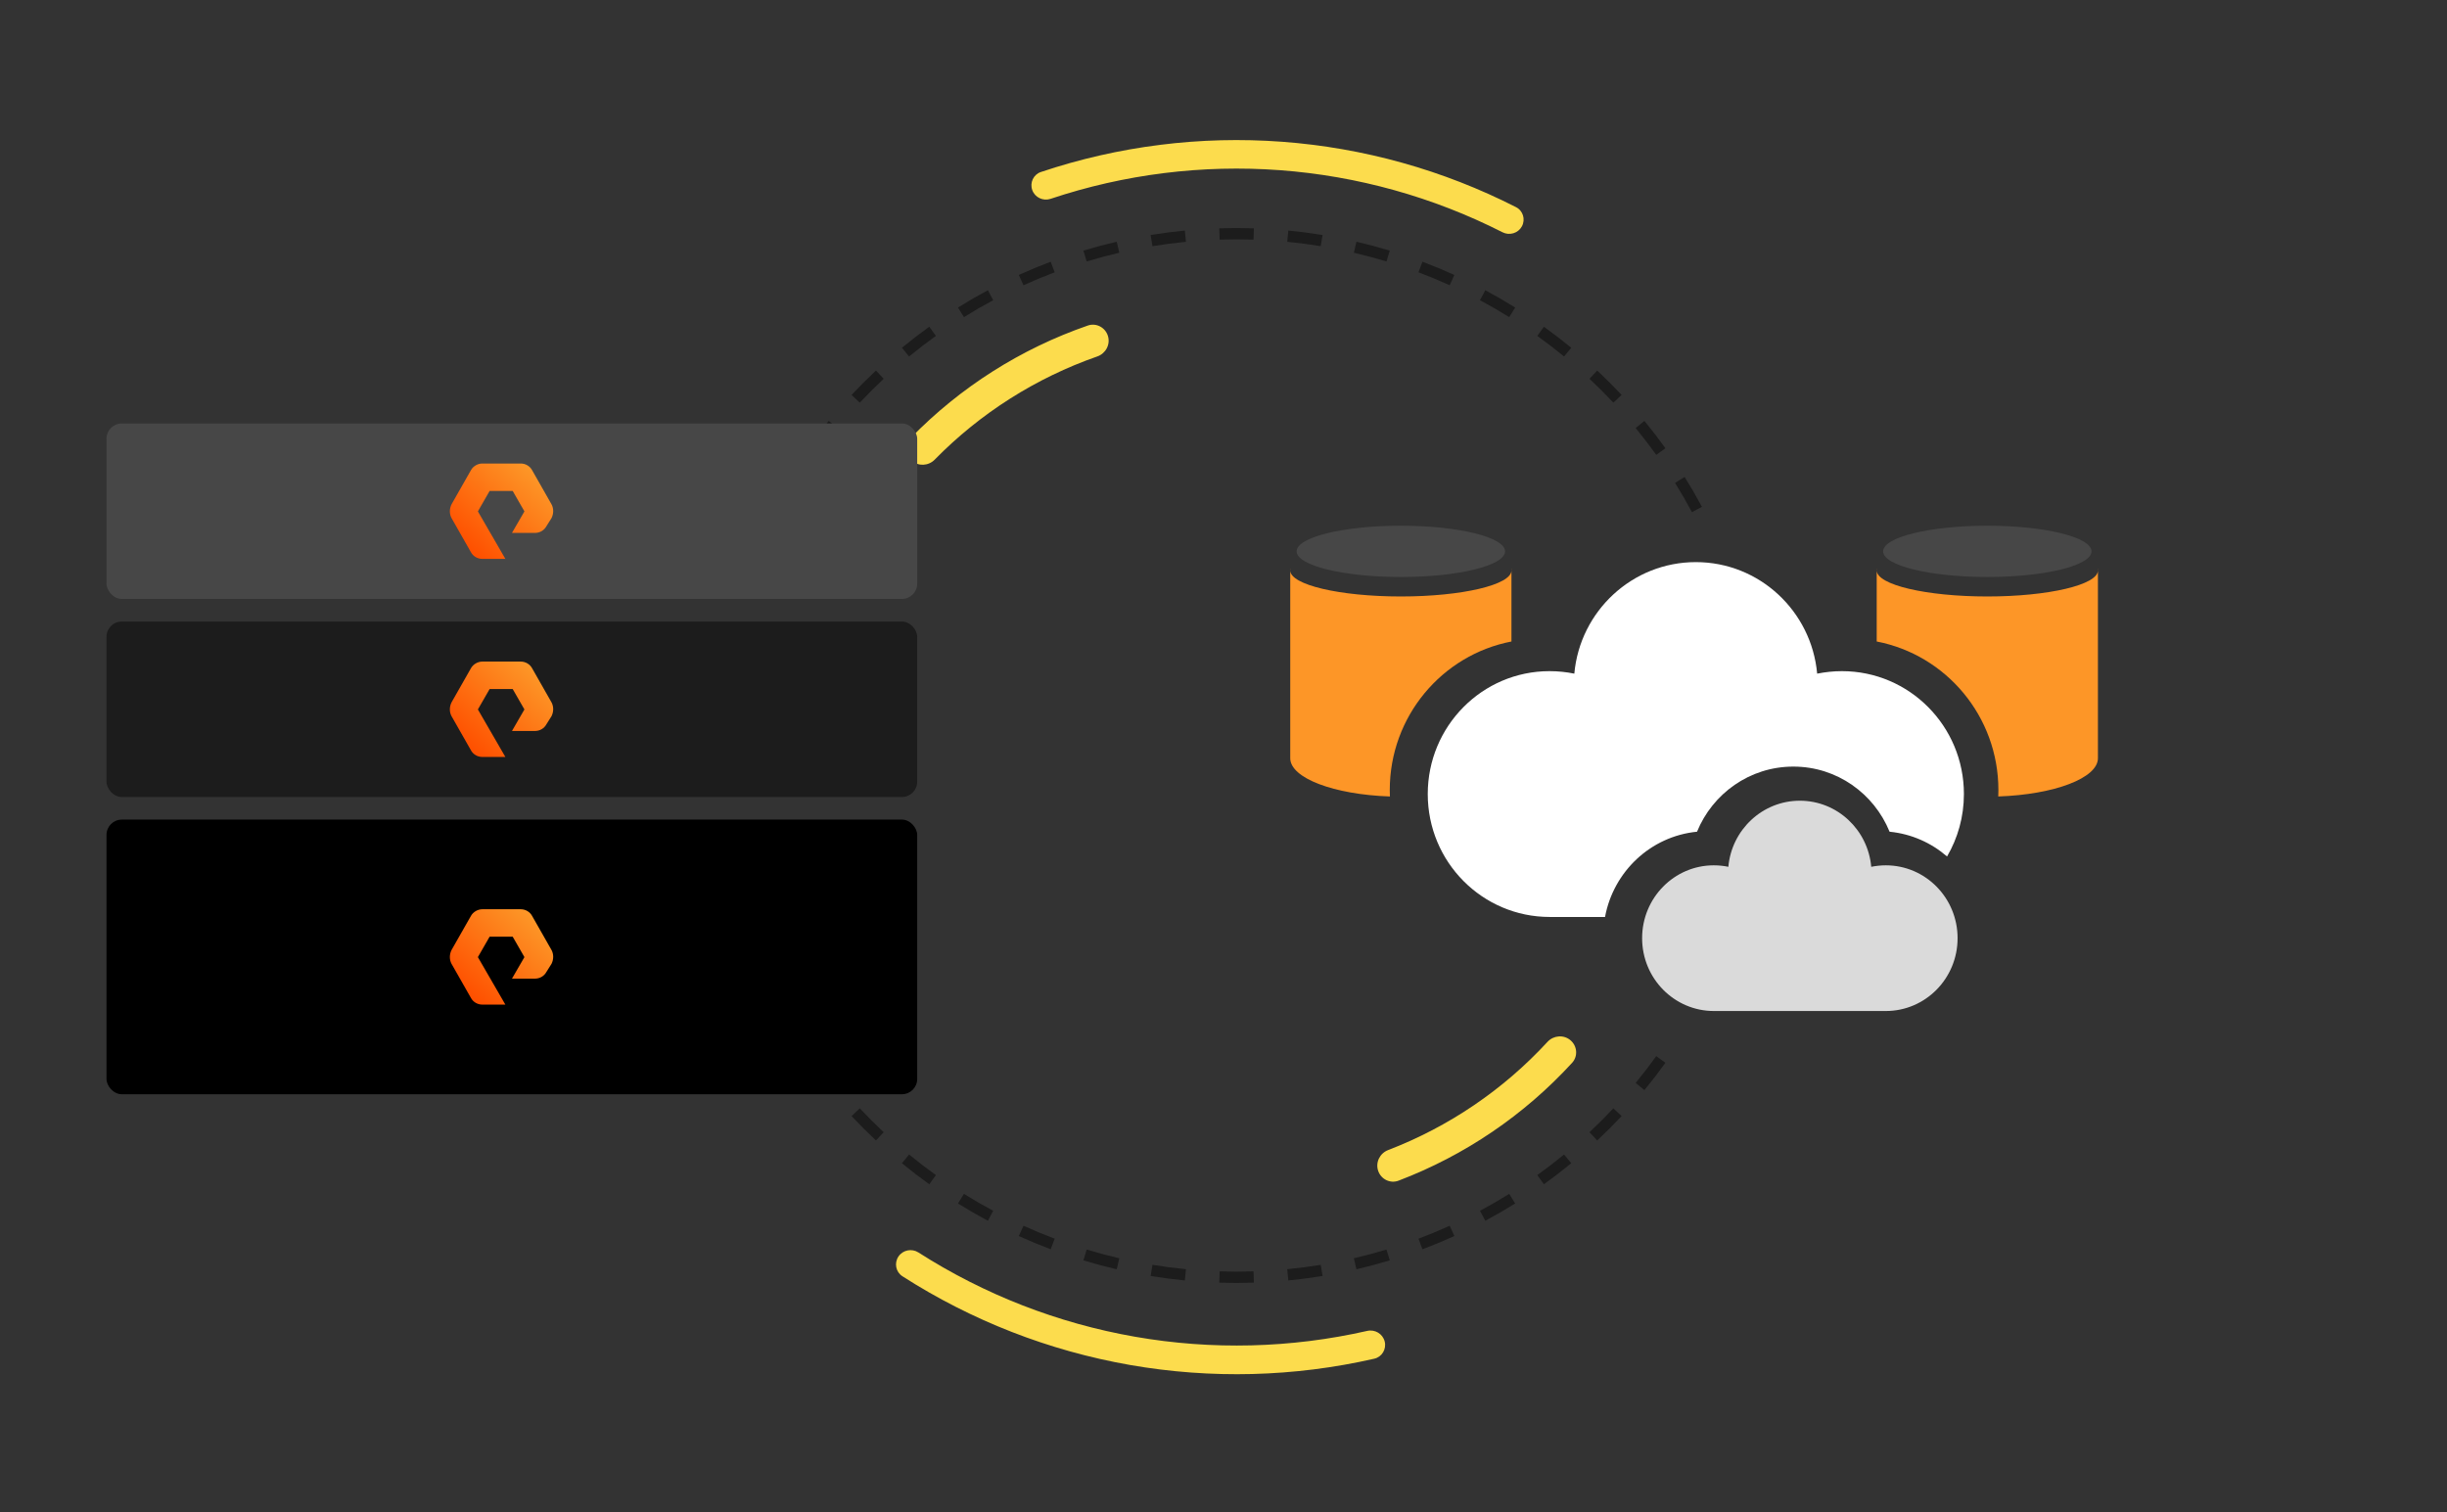
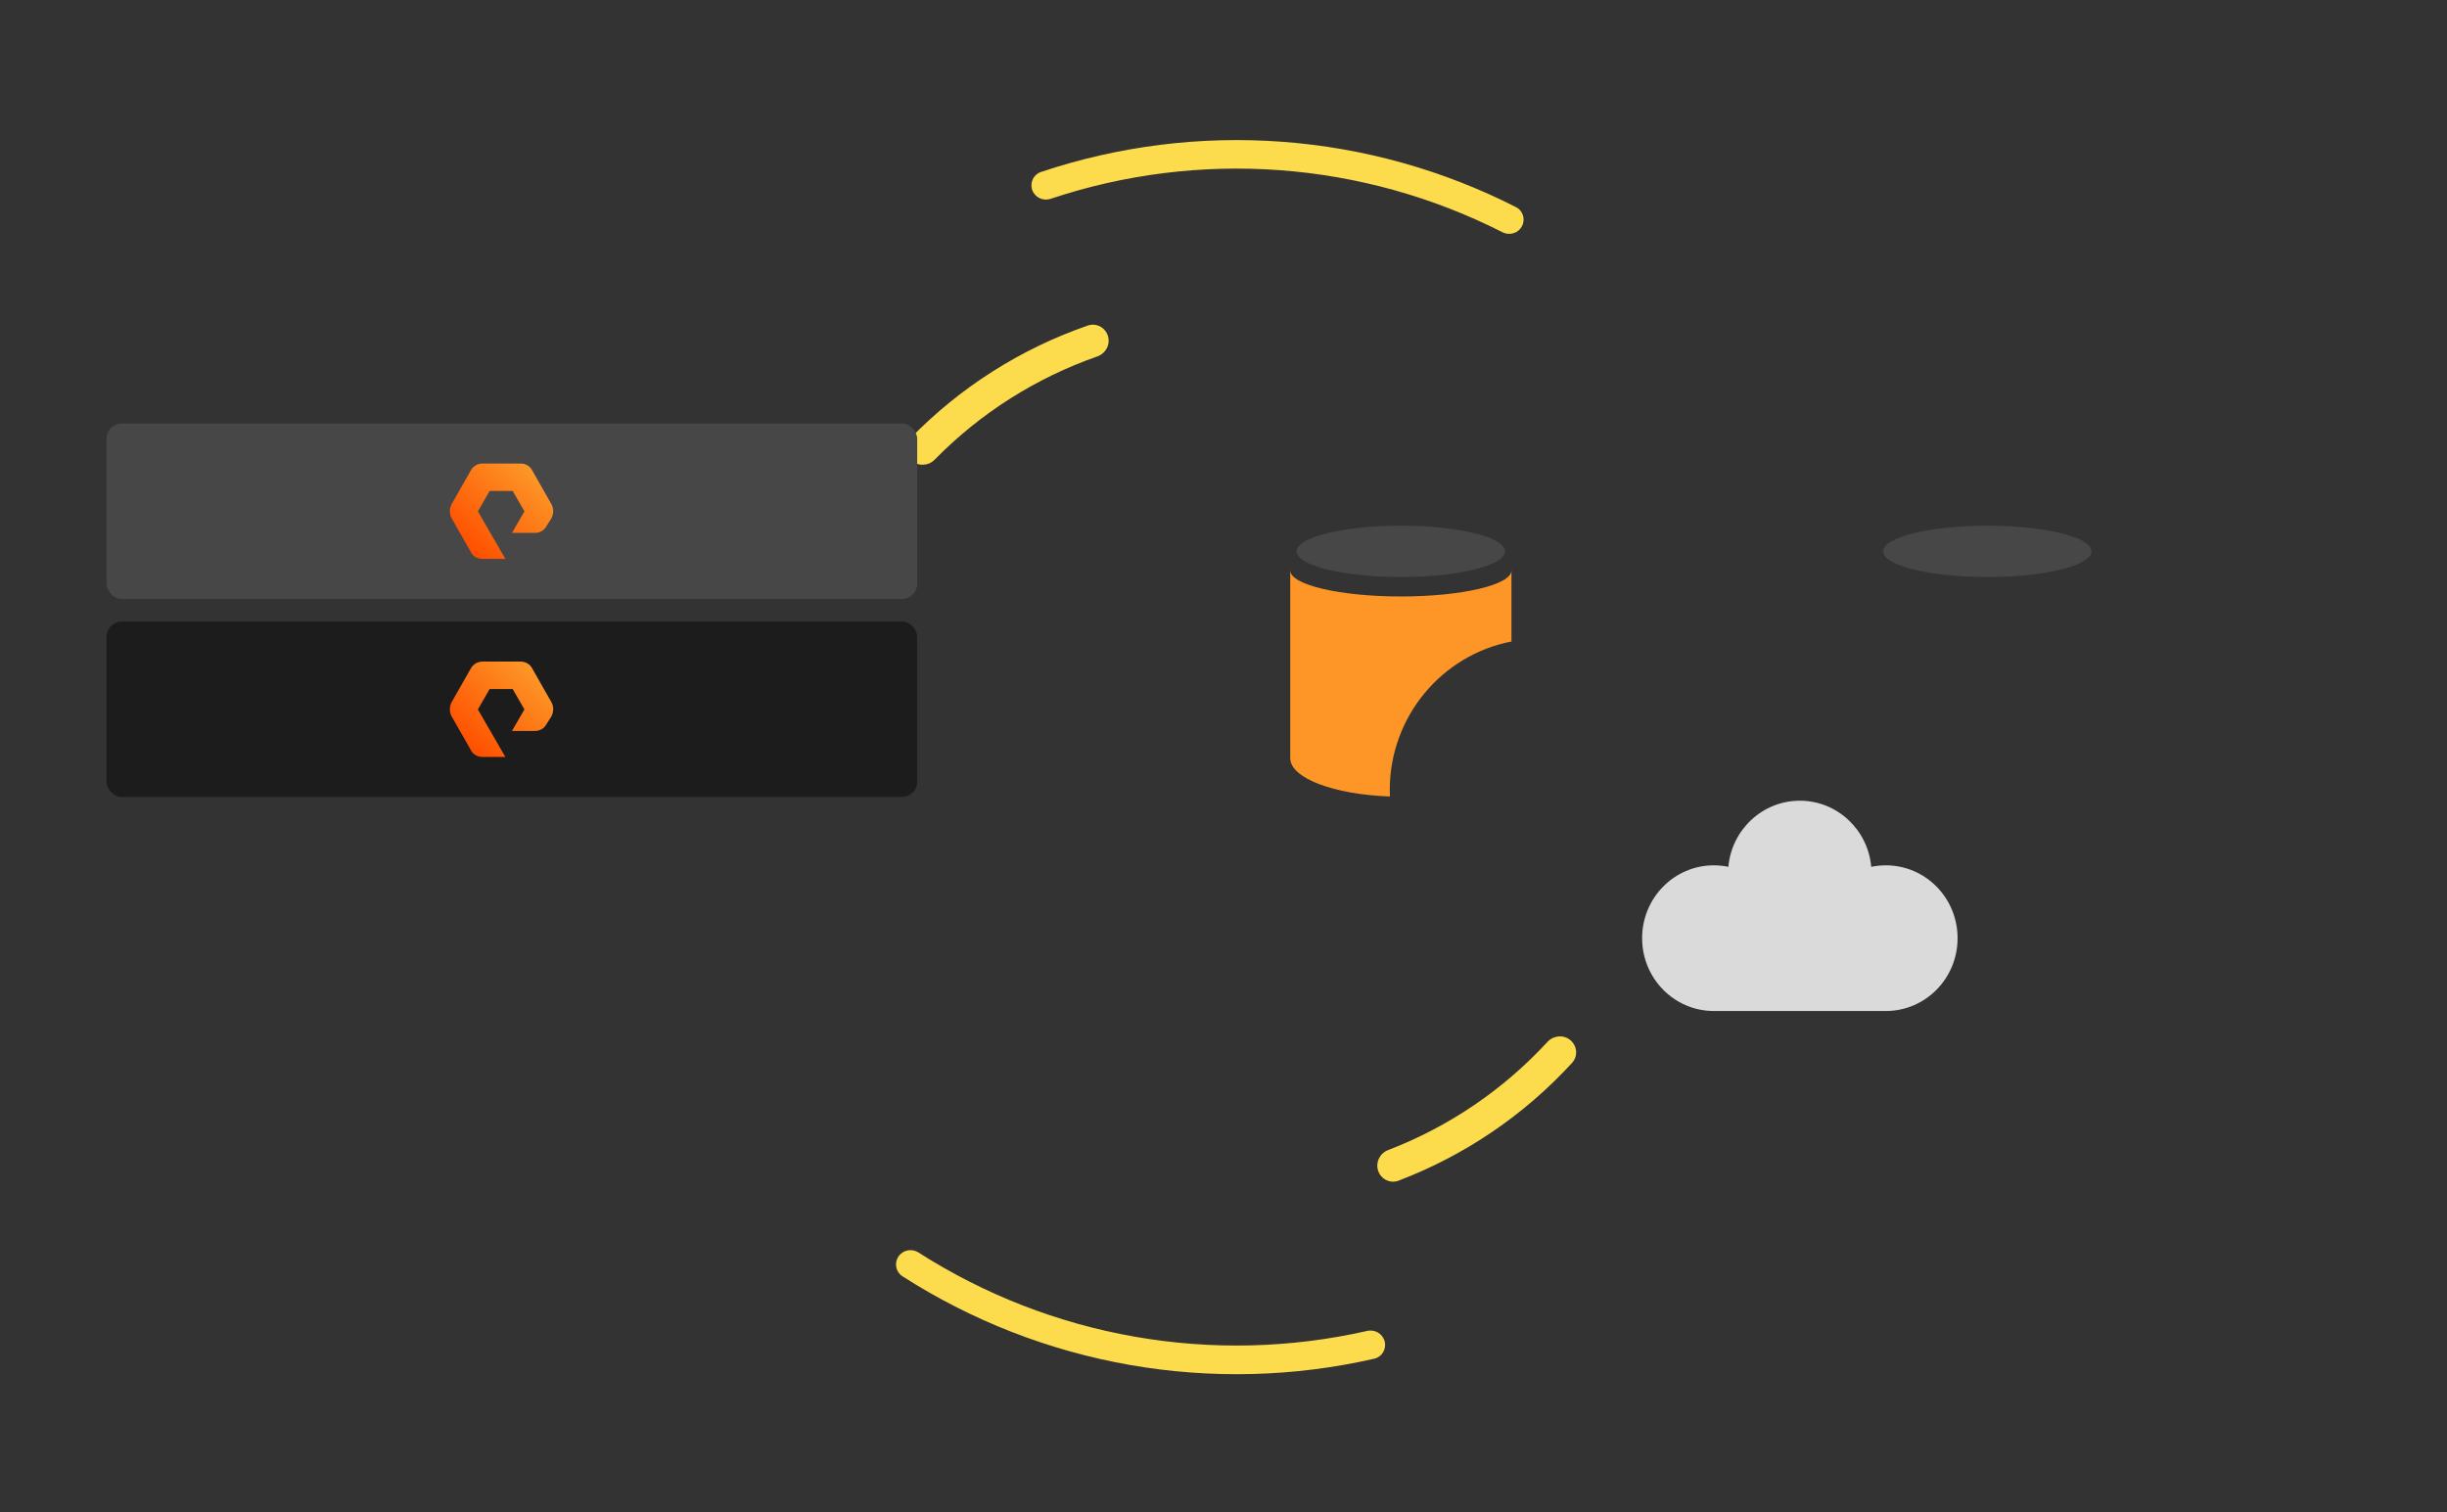
<svg xmlns="http://www.w3.org/2000/svg" width="605" height="374" viewBox="0 0 605 374" fill="none">
  <rect x="0" y="0" width="605" height="374" fill="#333333" stroke="none" />
  <g clip-path="url(#clip0_309_7620)">
    <path d="M342.352 331.719C342.831 333.617 341.682 335.549 339.774 335.984C319.961 340.506 299.434 341.037 279.392 337.534C259.35 334.031 240.22 326.568 223.116 315.594C221.469 314.537 221.043 312.33 222.138 310.707C223.233 309.084 225.434 308.66 227.083 309.716C243.359 320.133 261.554 327.219 280.613 330.55C299.672 333.882 319.191 333.387 338.036 329.109C339.945 328.676 341.872 329.821 342.352 331.719Z" fill="#FCDC4D" />
-     <path fill-rule="evenodd" clip-rule="evenodd" d="M410.628 261.982L411.763 262.797C410.102 265.111 408.367 267.368 406.562 269.565L405.483 268.678L404.403 267.791C406.17 265.641 407.867 263.432 409.493 261.168L410.628 261.982ZM399.912 275.025L400.932 275.981C398.986 278.057 396.973 280.071 394.896 282.016L393.94 280.997L392.985 279.977C395.017 278.073 396.988 276.102 398.892 274.07L399.912 275.025ZM387.593 286.568L388.48 287.647C386.283 289.452 384.026 291.187 381.712 292.848L380.898 291.713L380.083 290.577C382.347 288.952 384.556 287.254 386.706 285.488L387.593 286.568ZM373.88 296.411L374.619 297.597C372.208 299.099 369.744 300.525 367.23 301.872L366.571 300.64L365.911 299.408C368.37 298.091 370.781 296.695 373.141 295.225L373.88 296.411ZM359.002 304.379L359.579 305.652C356.995 306.825 354.365 307.916 351.693 308.922L351.201 307.614L350.708 306.307C353.322 305.322 355.895 304.255 358.424 303.107L359.002 304.379ZM343.205 310.328L343.61 311.665C340.899 312.487 338.15 313.222 335.367 313.869L335.051 312.508L334.734 311.146C337.457 310.514 340.147 309.794 342.8 308.99L343.205 310.328ZM326.766 314.147L326.992 315.526C324.198 315.984 321.375 316.353 318.525 316.63L318.39 315.239L318.255 313.848C321.044 313.577 323.806 313.216 326.54 312.768L326.766 314.147ZM309.968 315.784L310.013 317.18C308.593 317.226 307.167 317.249 305.736 317.249C304.305 317.249 302.879 317.226 301.459 317.18L301.504 315.784L301.549 314.387C302.939 314.432 304.335 314.454 305.736 314.454C307.137 314.454 308.533 314.432 309.923 314.387L309.968 315.784ZM293.082 315.239L292.947 316.63C290.097 316.353 287.274 315.984 284.481 315.526L284.707 314.147L284.933 312.768C287.666 313.216 290.429 313.577 293.218 313.848L293.082 315.239ZM276.422 312.508L276.106 313.869C273.322 313.222 270.574 312.487 267.862 311.665L268.267 310.328L268.672 308.99C271.325 309.794 274.015 310.514 276.738 311.146L276.422 312.508ZM260.271 307.614L259.779 308.922C257.107 307.916 254.478 306.825 251.893 305.652L252.471 304.379L253.048 303.107C255.577 304.255 258.15 305.322 260.764 306.307L260.271 307.614ZM244.902 300.64L244.242 301.872C241.728 300.525 239.264 299.099 236.853 297.597L237.592 296.411L238.331 295.225C240.691 296.695 243.102 298.091 245.561 299.408L244.902 300.64ZM230.575 291.713L229.76 292.848C227.446 291.187 225.189 289.452 222.992 287.647L223.879 286.568L224.766 285.488C226.916 287.254 229.125 288.952 231.39 290.577L230.575 291.713ZM217.532 280.997L216.576 282.016C214.5 280.071 212.487 278.057 210.541 275.981L211.56 275.025L212.58 274.07C214.485 276.102 216.455 278.073 218.487 279.977L217.532 280.997ZM205.99 268.678L204.91 269.565C203.105 267.368 201.37 265.111 199.709 262.797L200.844 261.982L201.98 261.168C203.605 263.432 205.303 265.641 207.069 267.791L205.99 268.678ZM191.917 125.986L190.686 125.327C192.032 122.813 193.458 120.349 194.96 117.938L196.146 118.677L197.332 119.416C195.862 121.776 194.466 124.187 193.149 126.646L191.917 125.986ZM200.844 111.66L199.709 110.845C201.37 108.531 203.105 106.274 204.91 104.077L205.99 104.964L207.069 105.851C205.303 108.001 203.605 110.21 201.98 112.474L200.844 111.66ZM211.56 98.617L210.541 97.661C212.487 95.585 214.5 93.571 216.576 91.626L217.532 92.645L218.487 93.665C216.455 95.569 214.485 97.54 212.58 99.572L211.56 98.617ZM223.879 87.075L222.992 85.995C225.189 84.19 227.446 82.455 229.76 80.794L230.575 81.929L231.39 83.064C229.125 84.69 226.916 86.388 224.766 88.154L223.879 87.075ZM237.592 77.231L236.853 76.045C239.264 74.543 241.728 73.117 244.242 71.77L244.902 73.002L245.561 74.234C243.102 75.551 240.691 76.947 238.331 78.417L237.592 77.231ZM252.471 69.263L251.893 67.99C254.478 66.817 257.107 65.726 259.779 64.72L260.271 66.028L260.764 67.335C258.15 68.32 255.577 69.387 253.048 70.535L252.471 69.263ZM268.267 63.314L267.862 61.977C270.574 61.155 273.322 60.42 276.106 59.773L276.422 61.134L276.738 62.495C274.015 63.128 271.325 63.848 268.672 64.652L268.267 63.314ZM284.707 59.495L284.481 58.116C287.274 57.658 290.097 57.289 292.947 57.012L293.082 58.403L293.218 59.794C290.428 60.065 287.666 60.426 284.933 60.874L284.707 59.495ZM301.504 57.858L301.459 56.462C302.879 56.416 304.305 56.393 305.736 56.393C307.167 56.393 308.593 56.416 310.013 56.462L309.968 57.858L309.923 59.255C308.533 59.21 307.137 59.188 305.736 59.188C304.335 59.188 302.939 59.21 301.549 59.255L301.504 57.858ZM318.39 58.403L318.525 57.012C321.375 57.289 324.198 57.658 326.992 58.116L326.766 59.495L326.54 60.874C323.806 60.426 321.044 60.065 318.255 59.794L318.39 58.403ZM335.051 61.134L335.367 59.773C338.15 60.42 340.899 61.155 343.61 61.977L343.205 63.314L342.8 64.652C340.147 63.848 337.457 63.128 334.734 62.495L335.051 61.134ZM351.201 66.028L351.693 64.72C354.365 65.726 356.995 66.817 359.579 67.99L359.002 69.263L358.424 70.535C355.895 69.387 353.322 68.32 350.708 67.335L351.201 66.028ZM366.571 73.002L367.23 71.77C369.744 73.117 372.208 74.543 374.619 76.045L373.88 77.231L373.141 78.417C370.781 76.947 368.37 75.551 365.911 74.234L366.571 73.002ZM380.898 81.929L381.712 80.794C384.026 82.455 386.283 84.19 388.48 85.995L387.593 87.075L386.706 88.154C384.556 86.388 382.347 84.69 380.083 83.064L380.898 81.929ZM393.94 92.645L394.896 91.626C396.973 93.572 398.986 95.585 400.932 97.661L399.912 98.617L398.892 99.572C396.988 97.54 395.017 95.57 392.985 93.665L393.94 92.645ZM405.483 104.964L406.562 104.077C408.367 106.274 410.102 108.531 411.763 110.845L410.628 111.66L409.493 112.474C407.867 110.21 406.17 108.001 404.403 105.851L405.483 104.964ZM415.326 118.677L416.512 117.938C418.014 120.349 419.441 122.813 420.787 125.327L419.555 125.986L418.323 126.646C417.006 124.187 415.61 121.776 414.14 119.416L415.326 118.677Z" fill="#1C1C1C" />
    <path d="M225.397 113.884C223.764 112.402 223.637 109.87 225.176 108.291C237.407 95.744 252.4 86.227 268.959 80.499C271.043 79.778 273.28 80.971 273.926 83.079C274.573 85.188 273.384 87.415 271.302 88.141C256.114 93.441 242.354 102.176 231.094 113.664C229.55 115.239 227.03 115.367 225.397 113.884Z" fill="#FCDC4D" />
    <path d="M255.222 47.009C254.56 45.177 255.507 43.152 257.353 42.533C276.518 36.107 296.784 33.559 316.966 35.053C337.148 36.546 356.818 42.049 374.828 51.226C376.563 52.11 377.202 54.253 376.278 55.967C375.354 57.681 373.217 58.317 371.481 57.435C354.345 48.727 335.638 43.505 316.446 42.085C297.253 40.665 277.981 43.077 259.75 49.167C257.903 49.784 255.883 48.84 255.222 47.009Z" fill="#FCDC4D" />
    <rect x="26.332" y="104.717" width="200.438" height="43.389" rx="3.773" fill="#474747" />
    <path fill-rule="evenodd" clip-rule="evenodd" d="M124.948 138.202H119.241C118.064 138.202 116.977 137.559 116.433 136.55L111.632 128.109C111.088 127.099 111.088 125.815 111.632 124.714L116.433 116.272C116.977 115.263 118.154 114.621 119.241 114.621H128.753C129.931 114.621 131.018 115.263 131.561 116.272L136.363 124.714C136.906 125.723 136.906 127.007 136.363 128.109L135.094 130.127C134.551 131.136 133.464 131.779 132.286 131.779H126.579L129.659 126.457L126.76 121.41H121.053L118.154 126.457L124.948 138.202Z" fill="url(#paint0_linear_309_7620)" />
    <rect x="26.332" y="153.695" width="200.438" height="43.389" rx="3.773" fill="#1C1C1C" />
    <path fill-rule="evenodd" clip-rule="evenodd" d="M124.948 187.18H119.241C118.064 187.18 116.977 186.538 116.433 185.528L111.632 177.087C111.088 176.078 111.088 174.793 111.632 173.692L116.433 165.251C116.977 164.241 118.154 163.599 119.241 163.599H128.753C129.931 163.599 131.018 164.241 131.561 165.251L136.363 173.692C136.906 174.701 136.906 175.986 136.363 177.087L135.094 179.106C134.551 180.115 133.464 180.757 132.286 180.757H126.579L129.659 175.435L126.76 170.389H121.053L118.154 175.435L124.948 187.18Z" fill="url(#paint1_linear_309_7620)" />
-     <rect x="26.332" y="202.674" width="200.438" height="67.913" rx="3.773" fill="black" />
-     <path fill-rule="evenodd" clip-rule="evenodd" d="M124.948 248.421H119.241C118.064 248.421 116.977 247.778 116.433 246.769L111.632 238.328C111.088 237.318 111.088 236.034 111.632 234.933L116.433 226.491C116.977 225.482 118.154 224.84 119.241 224.84H128.753C129.931 224.84 131.018 225.482 131.561 226.491L136.363 234.933C136.906 235.942 136.906 237.227 136.363 238.328L135.094 240.346C134.551 241.356 133.464 241.998 132.286 241.998H126.579L129.659 236.676L126.76 231.63H121.053L118.154 236.676L124.948 248.421Z" fill="url(#paint2_linear_309_7620)" />
    <path d="M388.293 257.238C389.972 258.669 390.177 261.195 388.687 262.822C376.85 275.741 362.159 285.717 345.785 291.954C343.724 292.74 341.452 291.617 340.74 289.529C340.029 287.441 341.148 285.179 343.207 284.389C358.223 278.622 371.707 269.465 382.605 257.634C384.1 256.012 386.615 255.806 388.293 257.238Z" fill="#FCDC4D" />
    <g clip-path="url(#clip1_309_7620)">
      <path d="M466.256 213.98C465.011 213.98 463.829 214.115 462.647 214.345C461.828 205.19 454.248 198 444.998 198C435.748 198 428.141 205.19 427.321 214.345C426.175 214.111 424.961 213.98 423.712 213.98C413.938 213.98 406 222.036 406 231.992C406 241.948 413.938 250.004 423.744 250.004H466.252C476.058 250.004 483.996 241.948 483.996 231.992C483.996 222.036 476.058 213.98 466.252 213.98H466.256Z" fill="#DADADA" />
    </g>
-     <path fill-rule="evenodd" clip-rule="evenodd" d="M449.277 166.579C451.286 166.191 453.294 165.963 455.41 165.963H455.403C472.069 165.963 485.561 179.556 485.561 196.355C485.561 201.993 484.041 207.269 481.393 211.792C477.505 208.422 472.602 206.201 467.182 205.668C463.348 196.269 454.208 189.565 443.391 189.565C432.583 189.565 423.418 196.262 419.574 205.668C408.075 206.799 398.904 215.56 396.831 226.747H383.157C366.492 226.747 353 213.154 353 196.355C353 179.556 366.492 165.963 383.104 165.963C385.226 165.963 387.288 166.184 389.237 166.579C390.63 151.133 403.559 139 419.28 139C435.002 139 447.884 151.133 449.277 166.579Z" fill="white" />
    <ellipse cx="25.762" cy="6.341" rx="25.762" ry="6.341" transform="matrix(-1 0 0 1 517.11 130)" fill="#474747" />
-     <path fill-rule="evenodd" clip-rule="evenodd" d="M464 158.631C481.165 161.939 494.086 177.157 494.086 195.355C494.086 195.891 494.075 196.424 494.053 196.954C507.887 196.482 518.695 192.424 518.695 187.488V141.058C518.695 144.615 506.451 147.497 491.348 147.497C476.244 147.497 464 144.615 464 141.058V158.631ZM464 141.058V140.719H464.037C464.013 140.832 464 140.945 464 141.058ZM518.695 141.058V140.719H518.658C518.683 140.832 518.695 140.945 518.695 141.058Z" fill="#FD9627" />
    <ellipse cx="346.348" cy="136.341" rx="25.762" ry="6.341" fill="#474747" />
    <path fill-rule="evenodd" clip-rule="evenodd" d="M373.695 158.631C356.53 161.939 343.609 177.157 343.609 195.355C343.609 195.891 343.621 196.424 343.643 196.954C329.809 196.482 319 192.424 319 187.488V141.058C319 144.615 331.244 147.497 346.348 147.497C361.451 147.497 373.695 144.615 373.695 141.058V158.631ZM373.695 141.058V140.719H373.658C373.683 140.832 373.695 140.945 373.695 141.058ZM319 141.058V140.719H319.037C319.013 140.832 319 140.945 319 141.058Z" fill="#FD9627" />
  </g>
  <defs>
    <linearGradient id="paint0_linear_309_7620" x1="114.965" y1="134.748" x2="131.586" y2="116.742" gradientUnits="userSpaceOnUse">
      <stop stop-color="#FE5000" />
      <stop offset="1" stop-color="#FD9627" />
    </linearGradient>
    <linearGradient id="paint1_linear_309_7620" x1="114.965" y1="183.727" x2="131.586" y2="165.721" gradientUnits="userSpaceOnUse">
      <stop stop-color="#FE5000" />
      <stop offset="1" stop-color="#FD9627" />
    </linearGradient>
    <linearGradient id="paint2_linear_309_7620" x1="114.965" y1="244.967" x2="131.586" y2="226.961" gradientUnits="userSpaceOnUse">
      <stop stop-color="#FE5000" />
      <stop offset="1" stop-color="#FD9627" />
    </linearGradient>
    <clipPath id="clip0_309_7620">
      <rect width="605" height="373.918" fill="white" />
    </clipPath>
    <clipPath id="clip1_309_7620">
      <rect width="78" height="52" fill="white" transform="translate(406 198)" />
    </clipPath>
  </defs>
</svg>